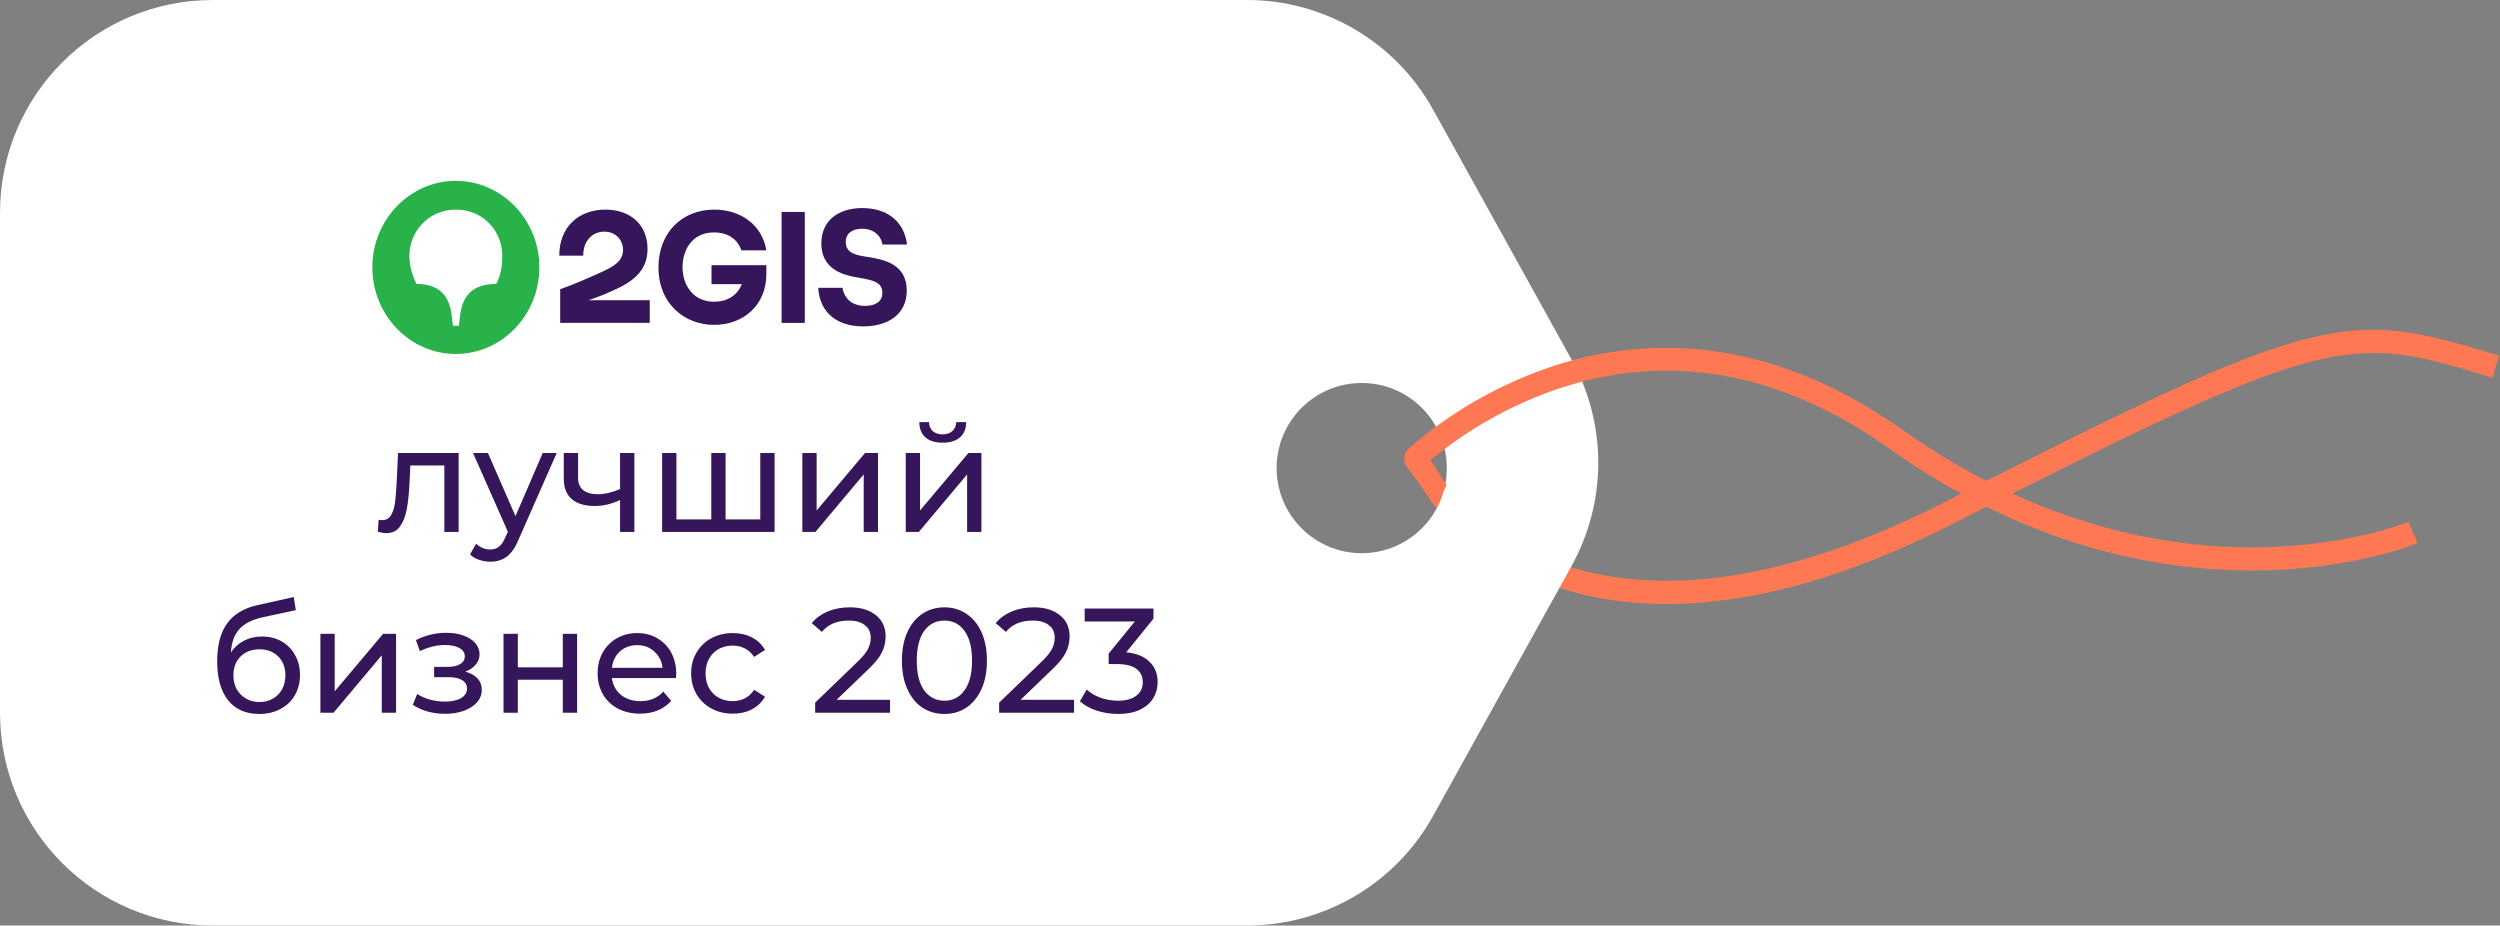
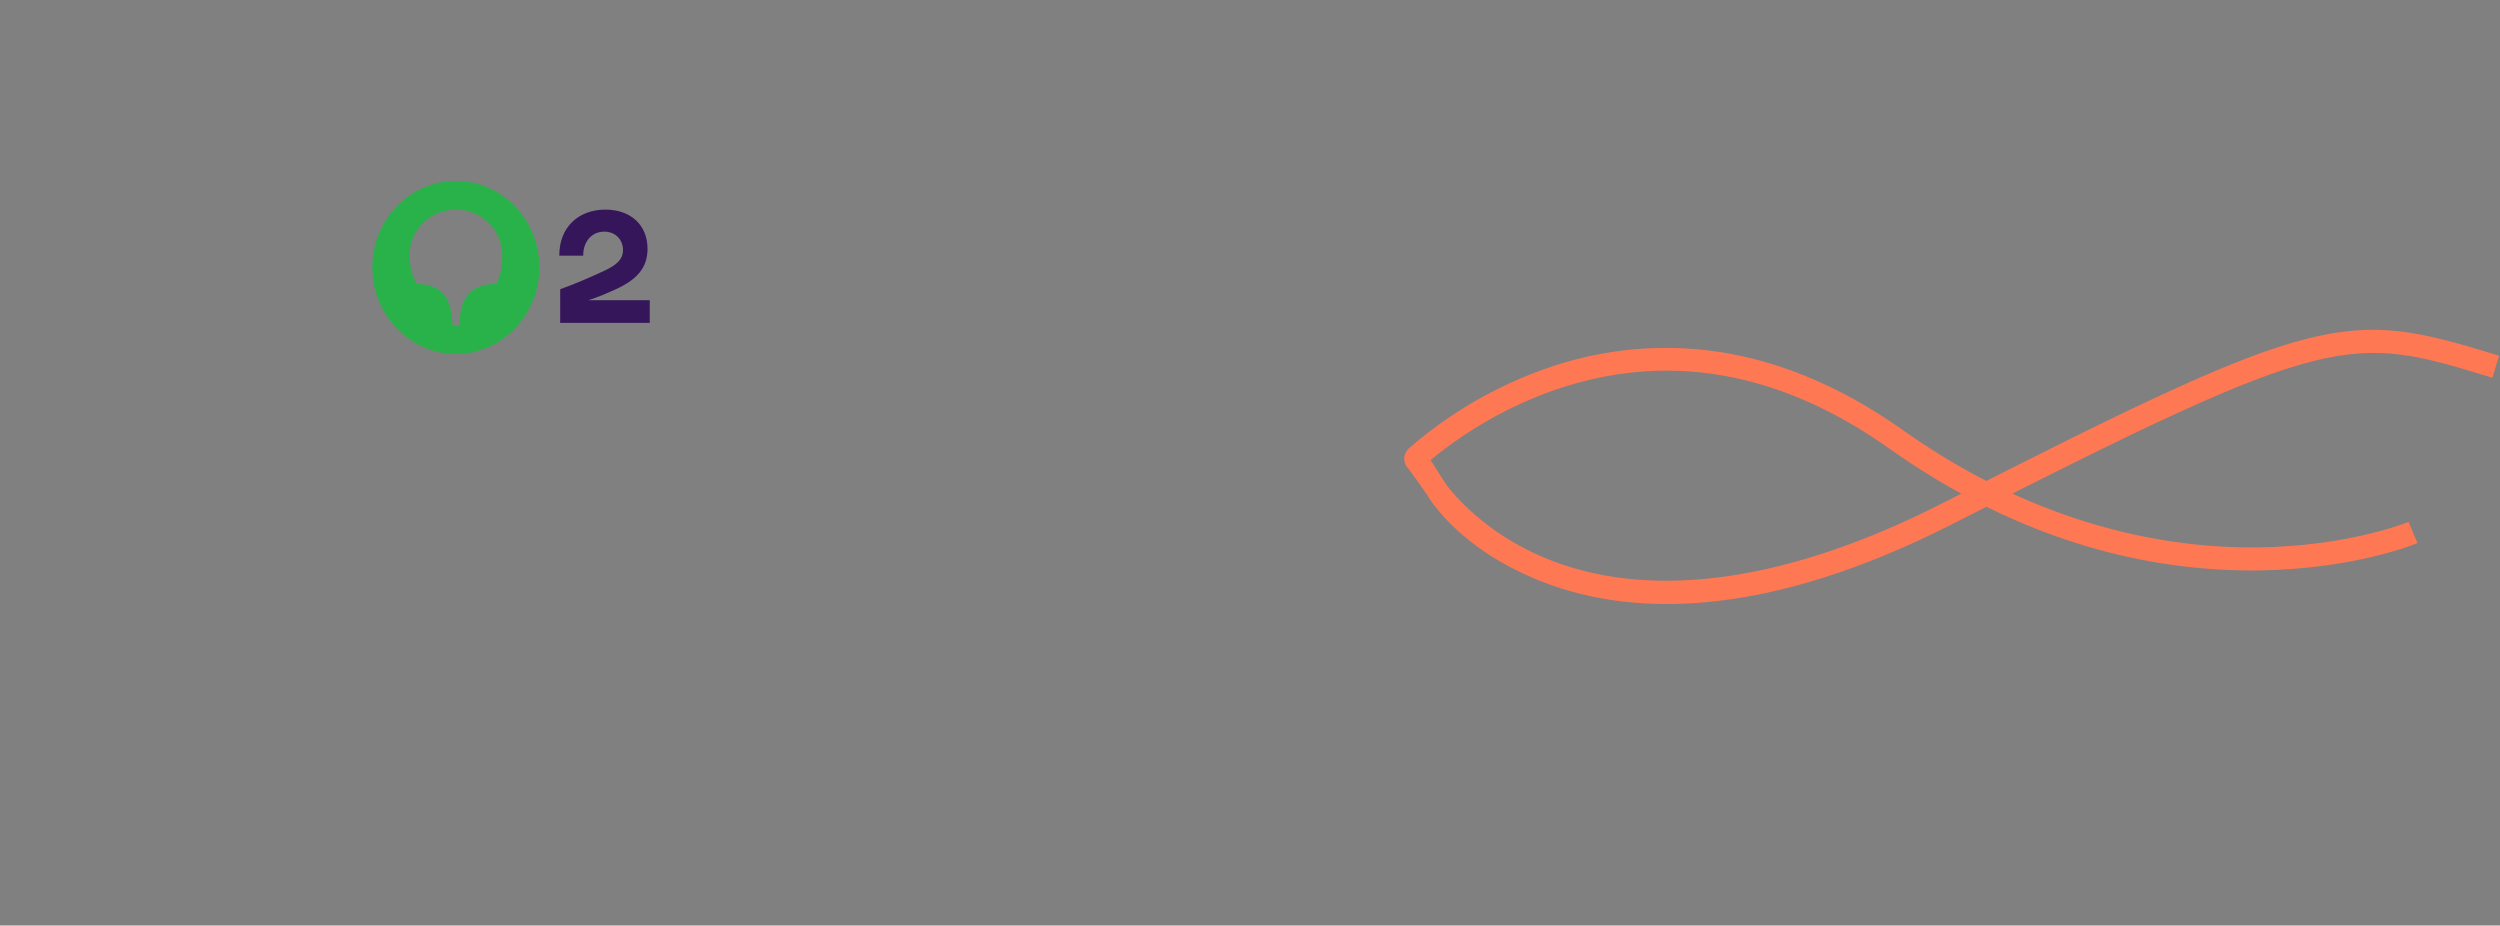
<svg xmlns="http://www.w3.org/2000/svg" width="235" height="87" viewBox="0 0 235 87" fill="none">
  <rect x="0" y="0" width="235" height="87" fill="#808080" stroke="none" />
  <path d="M134.234 46.631L135.478 44.911C135.508 44.959 138.659 49.957 145.959 52.741C155.682 56.445 168.355 54.561 182.609 47.294C200.814 38.011 210.06 33.583 216.721 31.873C223.54 30.113 227.651 31.207 234.918 33.437L234.282 35.512C220.829 31.385 219.424 30.953 183.585 49.228C175.315 53.445 167.563 55.922 160.542 56.59C154.867 57.131 149.652 56.5 145.041 54.712C137.125 51.632 134.372 46.859 134.234 46.631Z" fill="#FF7854" />
-   <path fill-rule="evenodd" clip-rule="evenodd" d="M20.001 -1.24803e-06C8.955 -1.24803e-06 0.001 8.954 0.001 20L0.001 67C0.001 78.046 8.955 87 20.001 87L117.217 87C124.489 87 131.188 83.053 134.712 76.692L147.731 53.192C151.071 47.163 151.071 39.837 147.731 33.808L134.712 10.308C131.188 3.947 124.489 -1.12546e-06 117.217 -1.44332e-06L20.001 -1.24803e-06ZM120.002 44C120.002 48.418 123.584 52 128.002 52C132.42 52 136.002 48.418 136.002 44C136.002 39.582 132.42 36 128.002 36C123.584 36 120.002 39.582 120.002 44Z" fill="white" />
-   <path d="M82.957 22.983H85.263C84.972 20.738 83.332 19.559 81.054 19.559C78.748 19.559 77.206 20.782 77.206 22.882C77.206 25.271 79.192 25.803 80.248 26.019C81.61 26.292 82.943 26.321 82.943 27.53C82.943 28.35 82.277 28.753 81.332 28.753C80.165 28.753 79.387 28.148 79.192 27.055H76.914C77.053 29.415 78.706 30.681 81.138 30.681C83.388 30.681 85.236 29.616 85.236 27.314C85.236 24.839 83.11 24.393 81.624 24.163C80.609 24.005 79.498 23.861 79.498 22.753C79.498 21.976 80.068 21.501 81.026 21.501C82.138 21.501 82.805 22.149 82.957 22.983Z" fill="#36165A" />
-   <path d="M75.65 19.922H73.469V30.353H75.65V19.922Z" fill="#36165A" />
-   <path d="M66.882 26.71H69.73C69.285 27.833 68.285 28.365 67.132 28.365C65.104 28.365 64.159 26.739 64.159 25.128C64.159 23.502 65.048 21.847 67.118 21.847C68.382 21.847 69.327 22.451 69.688 23.53L72.036 23.53C71.633 21.099 69.577 19.703 67.146 19.703C64.145 19.703 61.895 21.818 61.895 25.156C61.895 28.538 64.34 30.538 67.132 30.538C69.883 30.538 72.036 28.681 72.036 25.775V24.926H66.882V26.71Z" fill="#36165A" />
  <path d="M56.909 19.703C54.408 19.703 52.56 21.329 52.574 24.034H54.825C54.797 22.854 55.52 21.775 56.798 21.775C57.909 21.775 58.562 22.581 58.562 23.502C58.562 24.422 57.909 24.941 56.7 25.502C55.047 26.264 53.866 26.753 52.658 27.185V30.351H61.077V28.221H55.297C55.297 28.221 55.316 28.215 55.326 28.212C56.309 27.903 57.047 27.568 57.923 27.171C59.798 26.307 60.868 25.228 60.868 23.387C60.868 21.128 59.257 19.703 56.909 19.703Z" fill="#36165A" />
  <path d="M46.656 26.683C43.822 26.698 43.363 28.468 43.211 29.964L43.141 30.626H42.572L42.502 29.964C42.349 28.468 41.877 26.698 39.14 26.683C38.682 25.705 38.487 24.914 38.487 24.021C38.487 21.791 40.251 19.705 42.863 19.705C45.475 19.705 47.212 21.777 47.212 24.036C47.212 24.914 47.128 25.705 46.656 26.683ZM42.836 17C38.529 17 35 20.655 35 25.129C35 29.619 38.529 33.273 42.836 33.273C47.184 33.273 50.699 29.619 50.699 25.129C50.699 20.655 47.184 17 42.836 17Z" fill="#29B24A" />
-   <path d="M43.112 42.58L43.112 50H41.768L41.768 43.756L38.576 43.756L38.492 45.408C38.446 46.407 38.357 47.242 38.226 47.914C38.096 48.577 37.881 49.109 37.582 49.51C37.284 49.911 36.868 50.112 36.336 50.112C36.094 50.112 35.818 50.07 35.51 49.986L35.594 48.852C35.716 48.88 35.828 48.894 35.93 48.894C36.304 48.894 36.584 48.731 36.77 48.404C36.957 48.077 37.078 47.69 37.134 47.242C37.19 46.794 37.242 46.155 37.288 45.324L37.414 42.58L43.112 42.58ZM52.333 42.58L48.735 50.742C48.418 51.498 48.044 52.03 47.615 52.338C47.195 52.646 46.687 52.8 46.089 52.8C45.725 52.8 45.37 52.739 45.025 52.618C44.689 52.506 44.409 52.338 44.185 52.114L44.759 51.106C45.142 51.47 45.585 51.652 46.089 51.652C46.416 51.652 46.687 51.563 46.901 51.386C47.125 51.218 47.326 50.924 47.503 50.504L47.741 49.986L44.465 42.58H45.865L48.455 48.516L51.017 42.58H52.333ZM59.631 42.58L59.631 50H58.287V47.004C57.485 47.377 56.687 47.564 55.893 47.564C54.969 47.564 54.255 47.349 53.751 46.92C53.247 46.491 52.995 45.847 52.995 44.988V42.58H54.339V44.904C54.339 45.417 54.498 45.805 54.815 46.066C55.142 46.327 55.595 46.458 56.173 46.458C56.827 46.458 57.531 46.295 58.287 45.968V42.58H59.631ZM72.811 42.58L72.811 50L62.24 50L62.24 42.58H63.584L63.584 48.824H66.861V42.58H68.204L68.204 48.824L71.466 48.824V42.58H72.811ZM75.42 42.58H76.764V47.984L81.314 42.58L82.532 42.58L82.532 50L81.188 50L81.188 44.596L76.652 50H75.42L75.42 42.58ZM85.141 42.58L86.485 42.58V47.984L91.035 42.58H92.253L92.253 50H90.909L90.909 44.596L86.373 50H85.141L85.141 42.58ZM88.613 41.614C87.922 41.614 87.385 41.451 87.003 41.124C86.62 40.788 86.424 40.307 86.415 39.682H87.325C87.334 40.027 87.451 40.307 87.675 40.522C87.908 40.727 88.216 40.83 88.599 40.83C88.981 40.83 89.29 40.727 89.523 40.522C89.756 40.307 89.877 40.027 89.887 39.682L90.825 39.682C90.816 40.307 90.615 40.788 90.223 41.124C89.831 41.451 89.294 41.614 88.613 41.614ZM24.629 59.832C25.32 59.832 25.936 59.986 26.477 60.294C27.018 60.602 27.438 61.031 27.737 61.582C28.045 62.123 28.199 62.744 28.199 63.444C28.199 64.163 28.035 64.802 27.709 65.362C27.392 65.913 26.939 66.342 26.351 66.65C25.772 66.958 25.11 67.112 24.363 67.112C23.103 67.112 22.128 66.683 21.437 65.824C20.756 64.956 20.415 63.738 20.415 62.17C20.415 60.649 20.727 59.459 21.353 58.6C21.978 57.732 22.935 57.158 24.223 56.878L27.611 56.122L27.807 57.354L24.685 58.026C23.714 58.241 22.991 58.605 22.515 59.118C22.039 59.631 21.768 60.369 21.703 61.33C22.02 60.854 22.431 60.485 22.935 60.224C23.439 59.963 24.003 59.832 24.629 59.832ZM24.391 65.992C24.867 65.992 25.287 65.885 25.651 65.67C26.024 65.455 26.314 65.161 26.519 64.788C26.724 64.405 26.827 63.971 26.827 63.486C26.827 62.749 26.603 62.156 26.155 61.708C25.707 61.26 25.119 61.036 24.391 61.036C23.663 61.036 23.07 61.26 22.613 61.708C22.165 62.156 21.941 62.749 21.941 63.486C21.941 63.971 22.044 64.405 22.249 64.788C22.463 65.161 22.758 65.455 23.131 65.67C23.504 65.885 23.924 65.992 24.391 65.992ZM30.118 59.58L31.462 59.58L31.462 64.984L36.012 59.58L37.23 59.58L37.23 67L35.886 67L35.886 61.596L31.35 67L30.118 67L30.118 59.58ZM43.734 63.136C44.229 63.267 44.611 63.477 44.882 63.766C45.153 64.055 45.288 64.415 45.288 64.844C45.288 65.283 45.139 65.675 44.84 66.02C44.541 66.356 44.126 66.622 43.594 66.818C43.071 67.005 42.483 67.098 41.83 67.098C41.279 67.098 40.738 67.028 40.206 66.888C39.683 66.739 39.217 66.529 38.806 66.258L39.212 65.236C39.567 65.46 39.973 65.637 40.43 65.768C40.887 65.889 41.349 65.95 41.816 65.95C42.451 65.95 42.955 65.843 43.328 65.628C43.711 65.404 43.902 65.105 43.902 64.732C43.902 64.387 43.748 64.121 43.44 63.934C43.141 63.747 42.717 63.654 42.166 63.654H40.808L40.808 62.688H42.068C42.572 62.688 42.969 62.599 43.258 62.422C43.547 62.245 43.692 62.002 43.692 61.694C43.692 61.358 43.519 61.097 43.174 60.91C42.838 60.723 42.381 60.63 41.802 60.63C41.065 60.63 40.285 60.821 39.464 61.204L39.1 60.168C40.005 59.711 40.953 59.482 41.942 59.482C42.539 59.482 43.076 59.566 43.552 59.734C44.028 59.902 44.401 60.14 44.672 60.448C44.943 60.756 45.078 61.106 45.078 61.498C45.078 61.862 44.957 62.189 44.714 62.478C44.471 62.767 44.145 62.987 43.734 63.136ZM47.331 59.58H48.675V62.73H52.903V59.58L54.247 59.58L54.247 67L52.903 67V63.892L48.675 63.892V67H47.331L47.331 59.58ZM63.567 63.332C63.567 63.435 63.557 63.57 63.539 63.738L57.519 63.738C57.603 64.391 57.887 64.919 58.373 65.32C58.867 65.712 59.479 65.908 60.207 65.908C61.093 65.908 61.807 65.609 62.349 65.012L63.091 65.88C62.755 66.272 62.335 66.571 61.831 66.776C61.336 66.981 60.781 67.084 60.165 67.084C59.381 67.084 58.685 66.925 58.079 66.608C57.472 66.281 57.001 65.829 56.665 65.25C56.338 64.671 56.175 64.018 56.175 63.29C56.175 62.571 56.333 61.923 56.651 61.344C56.977 60.765 57.421 60.317 57.981 60C58.55 59.673 59.189 59.51 59.899 59.51C60.608 59.51 61.238 59.673 61.789 60C62.349 60.317 62.783 60.765 63.091 61.344C63.408 61.923 63.567 62.585 63.567 63.332ZM59.899 60.644C59.255 60.644 58.713 60.84 58.275 61.232C57.845 61.624 57.593 62.137 57.519 62.772L62.279 62.772C62.204 62.147 61.947 61.638 61.509 61.246C61.079 60.845 60.543 60.644 59.899 60.644ZM68.886 67.084C68.13 67.084 67.453 66.921 66.856 66.594C66.268 66.267 65.806 65.819 65.47 65.25C65.134 64.671 64.966 64.018 64.966 63.29C64.966 62.562 65.134 61.913 65.47 61.344C65.806 60.765 66.268 60.317 66.856 60C67.453 59.673 68.13 59.51 68.886 59.51C69.558 59.51 70.155 59.645 70.678 59.916C71.21 60.187 71.62 60.579 71.91 61.092L70.888 61.75C70.654 61.395 70.365 61.129 70.02 60.952C69.674 60.775 69.292 60.686 68.872 60.686C68.386 60.686 67.948 60.793 67.556 61.008C67.173 61.223 66.87 61.531 66.646 61.932C66.431 62.324 66.324 62.777 66.324 63.29C66.324 63.813 66.431 64.275 66.646 64.676C66.87 65.068 67.173 65.371 67.556 65.586C67.948 65.801 68.386 65.908 68.872 65.908C69.292 65.908 69.674 65.819 70.02 65.642C70.365 65.465 70.654 65.199 70.888 64.844L71.91 65.488C71.62 66.001 71.21 66.398 70.678 66.678C70.155 66.949 69.558 67.084 68.886 67.084ZM83.667 65.782V67L76.625 67V66.048L80.615 62.198C81.101 61.731 81.427 61.33 81.595 60.994C81.763 60.649 81.847 60.303 81.847 59.958C81.847 59.445 81.665 59.048 81.301 58.768C80.947 58.479 80.433 58.334 79.761 58.334C78.679 58.334 77.843 58.689 77.255 59.398L76.303 58.572C76.686 58.105 77.185 57.741 77.801 57.48C78.427 57.219 79.122 57.088 79.887 57.088C80.914 57.088 81.731 57.335 82.337 57.83C82.944 58.315 83.247 58.978 83.247 59.818C83.247 60.341 83.135 60.835 82.911 61.302C82.687 61.769 82.263 62.301 81.637 62.898L78.641 65.782H83.667ZM88.781 67.112C88.007 67.112 87.316 66.916 86.71 66.524C86.112 66.123 85.641 65.544 85.296 64.788C84.95 64.032 84.778 63.136 84.778 62.1C84.778 61.064 84.95 60.168 85.296 59.412C85.641 58.656 86.112 58.082 86.71 57.69C87.316 57.289 88.007 57.088 88.781 57.088C89.547 57.088 90.228 57.289 90.826 57.69C91.432 58.082 91.908 58.656 92.254 59.412C92.599 60.168 92.772 61.064 92.772 62.1C92.772 63.136 92.599 64.032 92.254 64.788C91.908 65.544 91.432 66.123 90.826 66.524C90.228 66.916 89.547 67.112 88.781 67.112ZM88.781 65.866C89.566 65.866 90.191 65.544 90.657 64.9C91.133 64.256 91.371 63.323 91.371 62.1C91.371 60.877 91.133 59.944 90.657 59.3C90.191 58.656 89.566 58.334 88.781 58.334C87.988 58.334 87.353 58.656 86.877 59.3C86.411 59.944 86.177 60.877 86.177 62.1C86.177 63.323 86.411 64.256 86.877 64.9C87.353 65.544 87.988 65.866 88.781 65.866ZM100.962 65.782V67L93.92 67V66.048L97.91 62.198C98.396 61.731 98.722 61.33 98.89 60.994C99.058 60.649 99.142 60.303 99.142 59.958C99.142 59.445 98.96 59.048 98.596 58.768C98.242 58.479 97.728 58.334 97.056 58.334C95.974 58.334 95.138 58.689 94.55 59.398L93.598 58.572C93.981 58.105 94.48 57.741 95.096 57.48C95.722 57.219 96.417 57.088 97.182 57.088C98.209 57.088 99.026 57.335 99.632 57.83C100.239 58.315 100.542 58.978 100.542 59.818C100.542 60.341 100.43 60.835 100.206 61.302C99.982 61.769 99.558 62.301 98.932 62.898L95.936 65.782H100.962ZM105.865 61.316C106.827 61.409 107.559 61.708 108.063 62.212C108.567 62.707 108.819 63.341 108.819 64.116C108.819 64.676 108.679 65.185 108.399 65.642C108.119 66.09 107.699 66.449 107.139 66.72C106.589 66.981 105.912 67.112 105.109 67.112C104.409 67.112 103.737 67.009 103.093 66.804C102.449 66.589 101.922 66.295 101.511 65.922L102.155 64.816C102.491 65.133 102.921 65.39 103.443 65.586C103.966 65.773 104.521 65.866 105.109 65.866C105.837 65.866 106.402 65.712 106.803 65.404C107.214 65.096 107.419 64.671 107.419 64.13C107.419 63.589 107.219 63.169 106.817 62.87C106.416 62.571 105.809 62.422 104.997 62.422H104.213V61.442L106.677 58.418L101.959 58.418V57.2L108.427 57.2V58.152L105.865 61.316Z" fill="#36165A" />
  <path d="M227.24 51.047L226.408 49.056C226.353 49.078 220.725 51.382 212.075 51.457C204.12 51.53 191.897 49.672 178.852 40.416C172.817 36.141 166.566 33.607 160.27 32.903C155.163 32.345 149.997 32.959 145.163 34.698C140.497 36.364 136.184 38.886 132.445 42.136C132.309 42.257 132.199 42.404 132.122 42.569C132.046 42.735 132.004 42.914 132 43.096C131.996 43.278 132.03 43.459 132.099 43.627C132.168 43.795 132.271 43.948 132.402 44.074L133.237 45.211L134.916 47.625L135.98 45.613L134.471 43.25C137.897 40.417 141.791 38.205 145.978 36.712C156.606 32.986 167.253 34.826 177.62 42.181C183.599 46.425 189.923 49.536 196.413 51.427C201.545 52.931 206.871 53.671 212.219 53.622C221.256 53.514 227.011 51.148 227.24 51.047Z" fill="#FF7854" />
</svg>